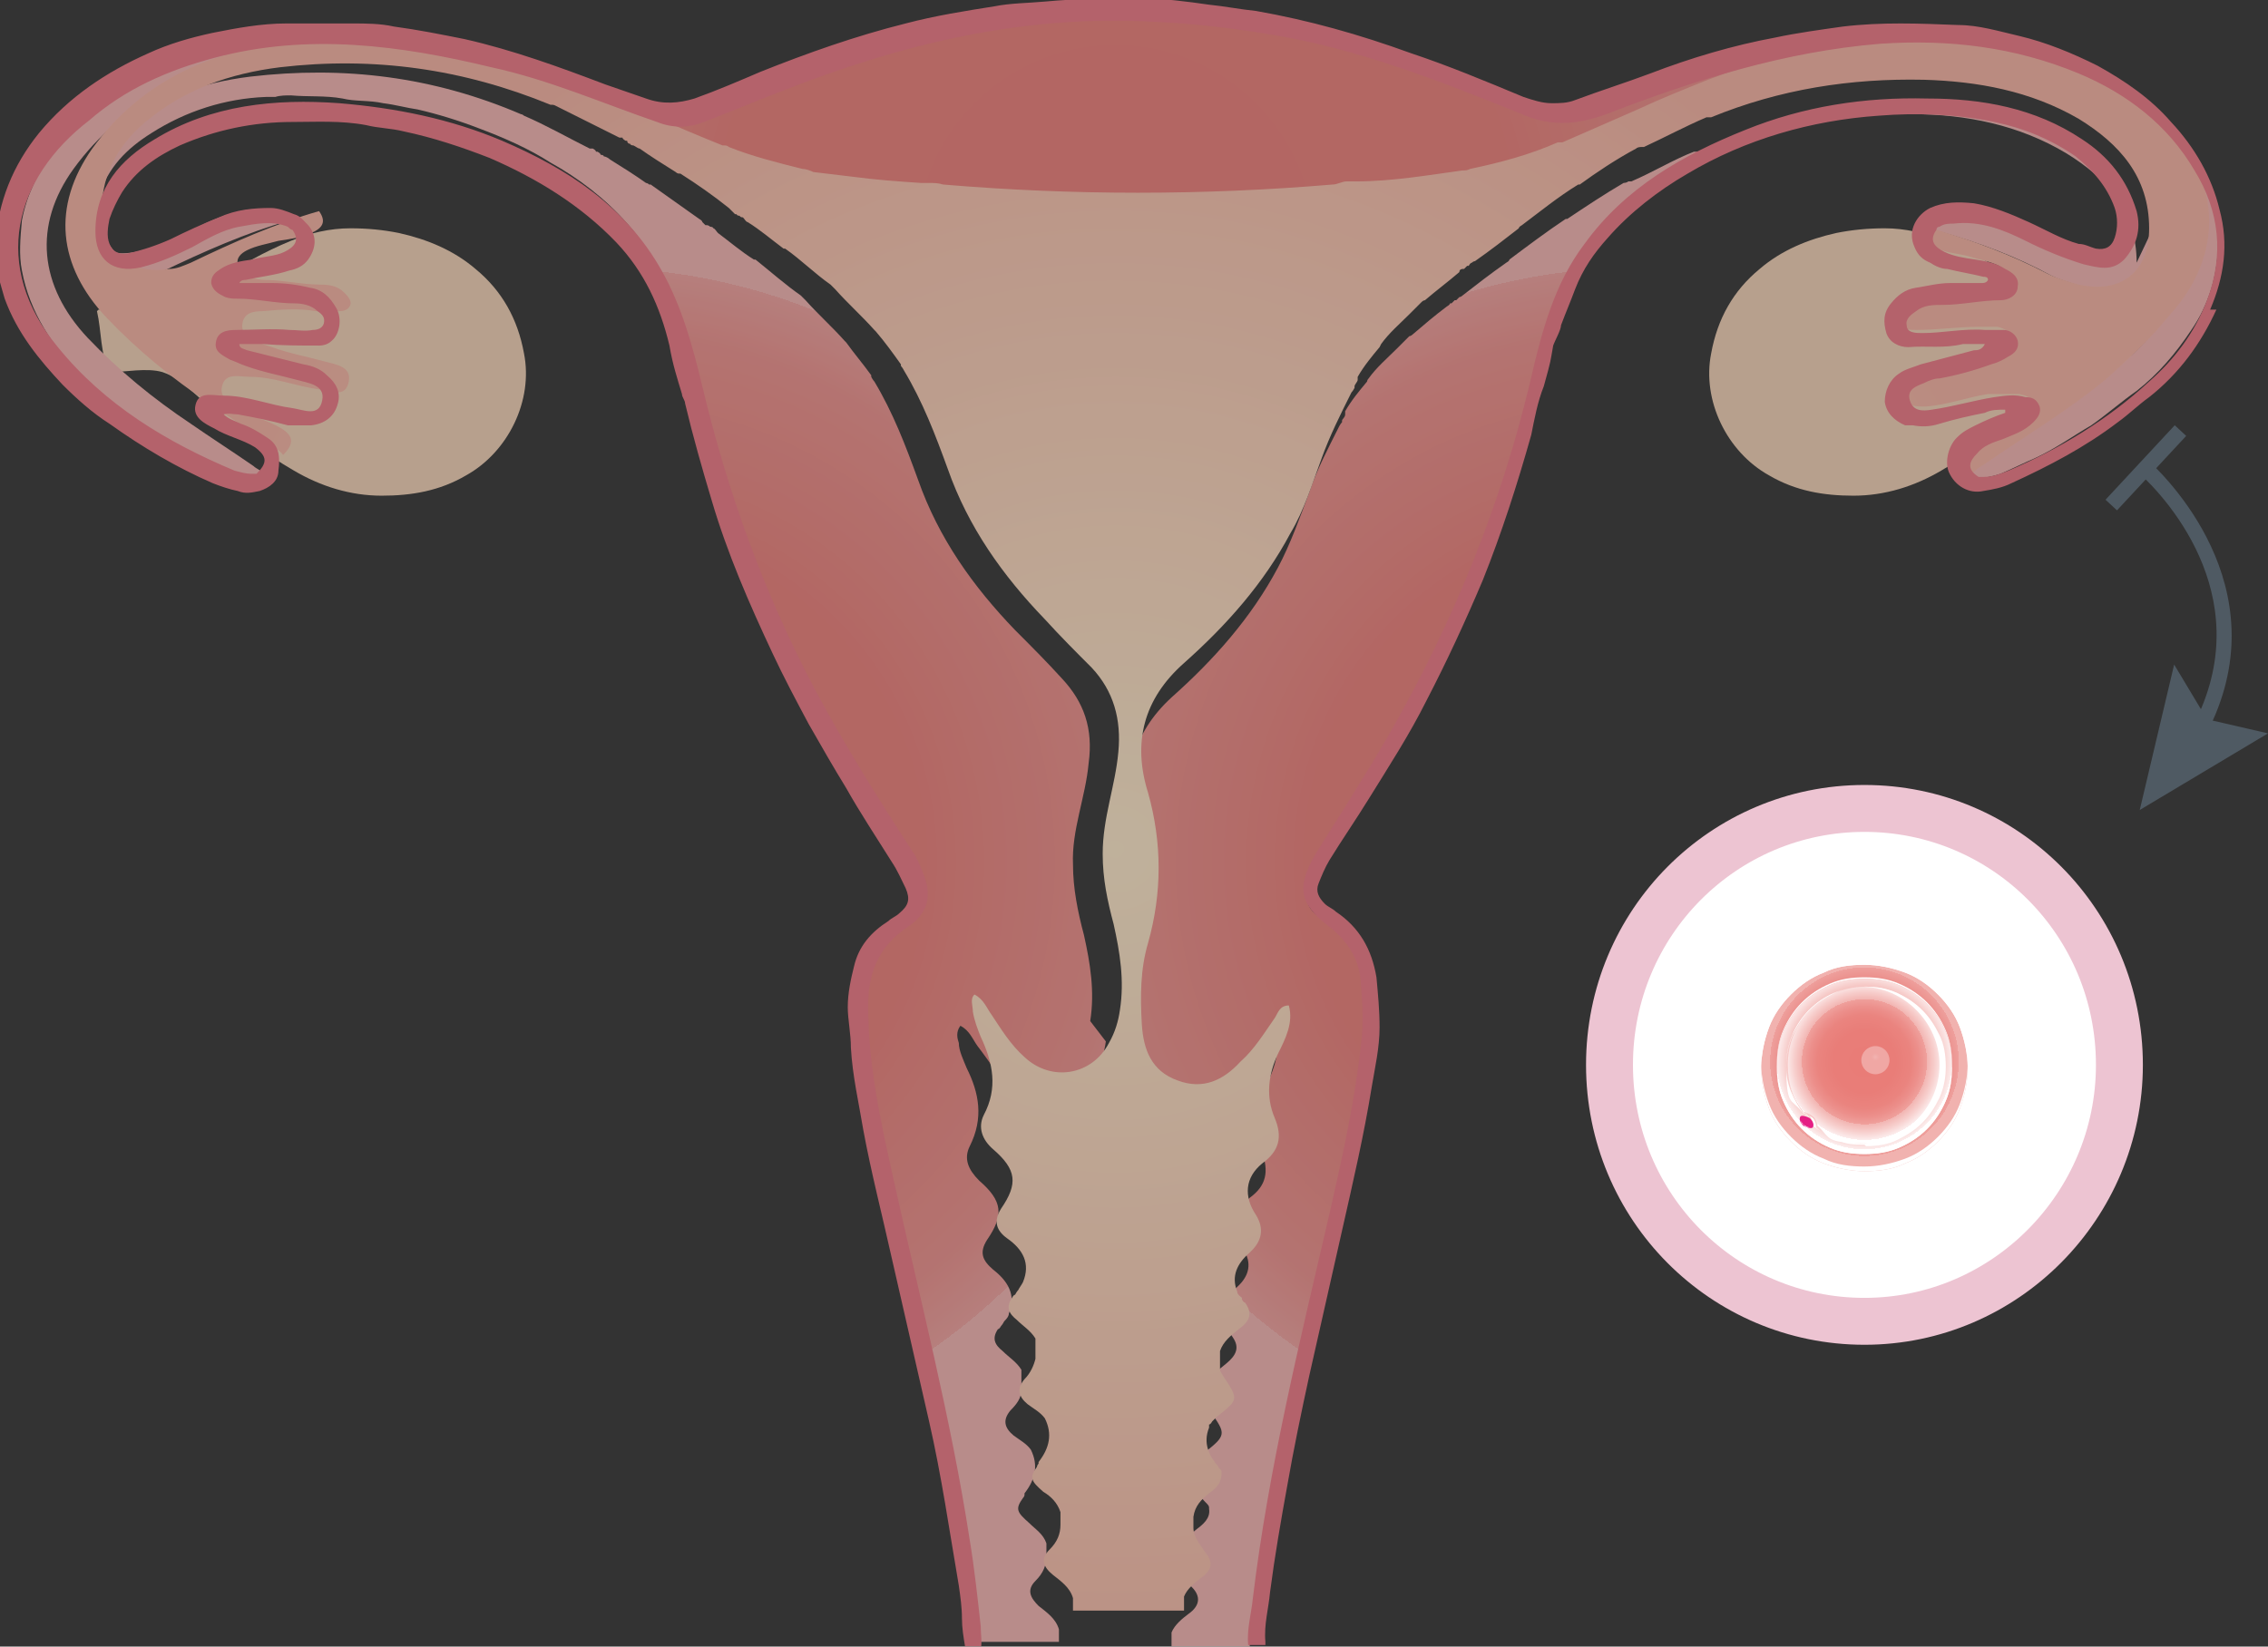
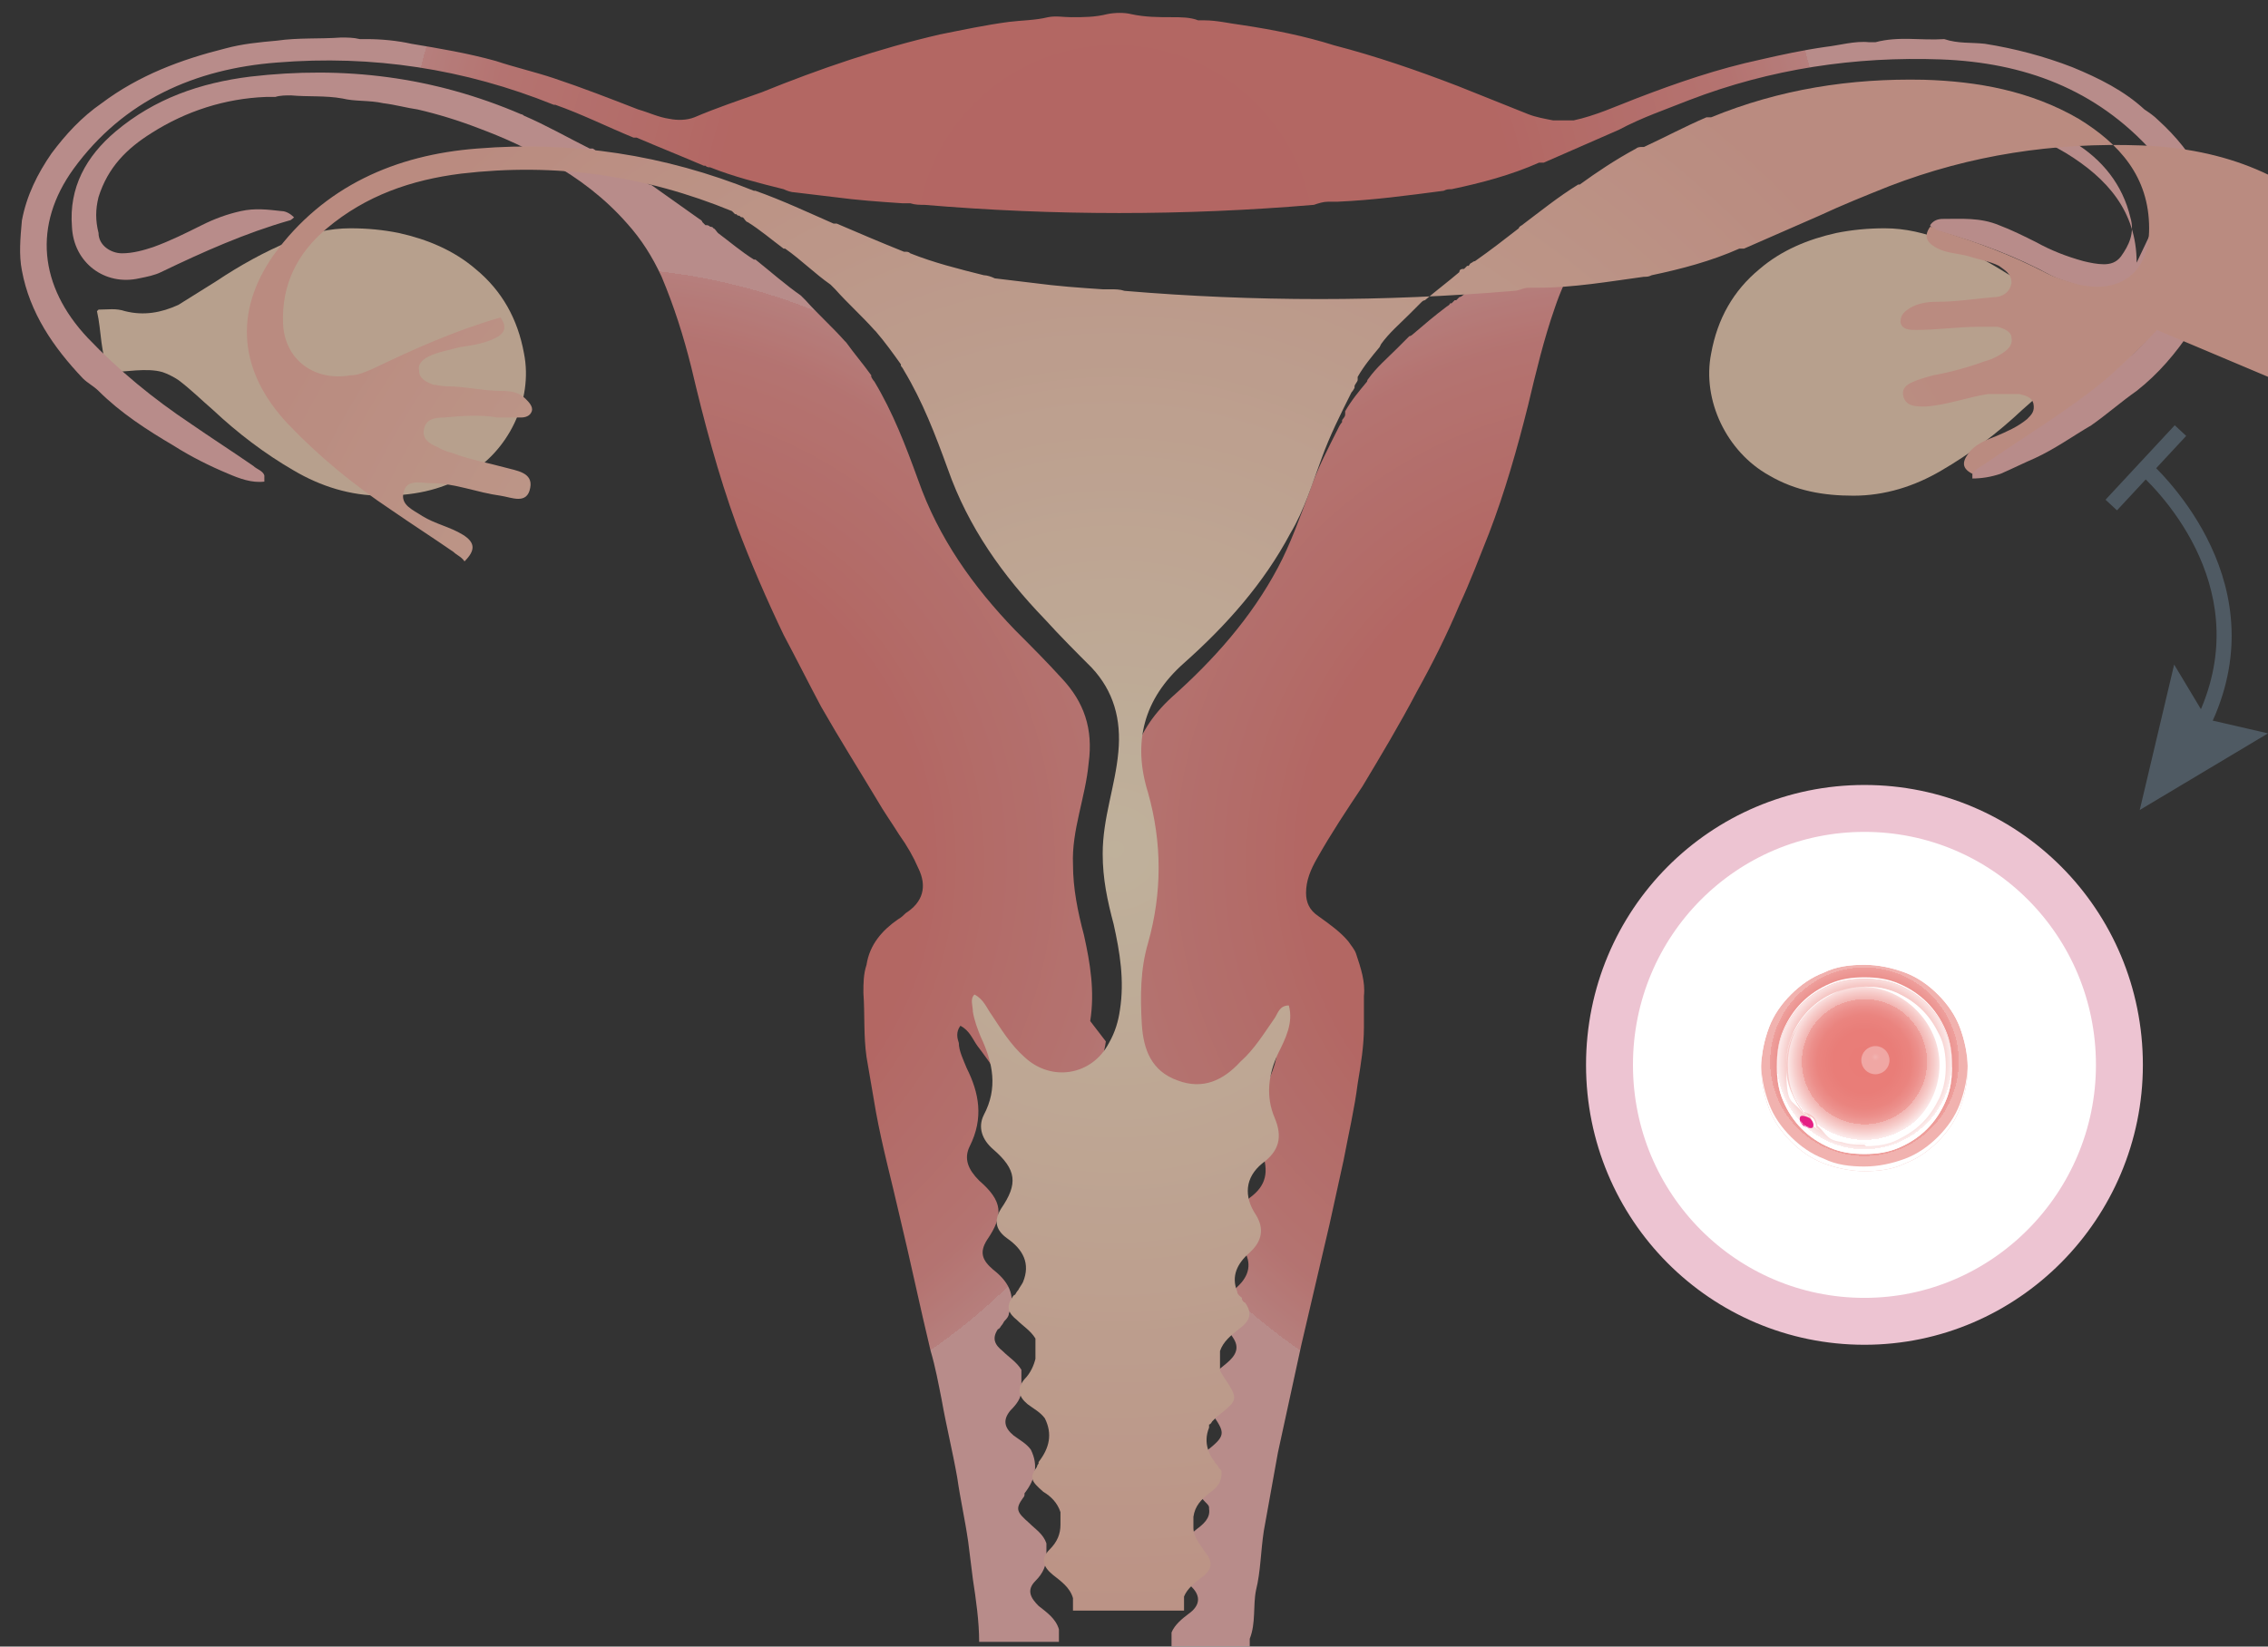
<svg xmlns="http://www.w3.org/2000/svg" xmlns:xlink="http://www.w3.org/1999/xlink" id="Ebene_1" version="1.1" viewBox="0 0 145 105.3">
  <rect x="0" y="0" width="145" height="105.3" fill="#333333" stroke="none" />
  <defs>
    <style>
      .st0 {
        fill: #f0cfb4;
      }

      .st1 {
        fill: #4f5a63;
      }

      .st2 {
        fill: url(#Unbenannter_Verlauf_5);
      }

      .st3 {
        fill: #eb7683;
      }

      .st4 {
        fill: url(#radial-gradient);
      }

      .st5 {
        stroke: #edc4d2;
        stroke-miterlimit: 10;
        stroke-width: 3px;
      }

      .st5, .st6 {
        fill: #fff;
      }

      .st7 {
        fill: url(#Magenta_Radial);
      }

      .st8 {
        opacity: .7;
      }

      .st9 {
        fill: url(#radial-gradient1);
      }

      .st10 {
        fill: url(#radial-gradient6);
      }

      .st11 {
        fill: url(#radial-gradient3);
      }

      .st12 {
        fill: url(#radial-gradient2);
      }

      .st13 {
        fill: url(#radial-gradient5);
      }

      .st14 {
        fill: url(#radial-gradient4);
      }
    </style>
    <radialGradient id="radial-gradient" cx="104.7" cy="54.2" fx="104.7" fy="54.2" r="42.2" gradientTransform="translate(0 .9)" gradientUnits="userSpaceOnUse">
      <stop offset="0" stop-color="#e97c77" />
      <stop offset=".5" stop-color="#e97d78" />
      <stop offset=".6" stop-color="#ea847f" />
      <stop offset=".8" stop-color="#eb8f8b" />
      <stop offset=".9" stop-color="#ee9f9c" />
      <stop offset=".9" stop-color="#f1b2af" />
    </radialGradient>
    <radialGradient id="radial-gradient1" cx="37.9" cy="54.2" fx="37.9" fy="54.2" r="42.2" xlink:href="#radial-gradient" />
    <radialGradient id="radial-gradient2" cx="71.3" cy="14.7" fx="71.3" fy="14.7" r="50.9" xlink:href="#radial-gradient" />
    <radialGradient id="Unbenannter_Verlauf_5" data-name="Unbenannter Verlauf 5" cx="71.3" cy="53.4" fx="71.3" fy="53.4" r="60.4" gradientTransform="translate(0 .9)" gradientUnits="userSpaceOnUse">
      <stop offset="0" stop-color="#fbe7c8" />
      <stop offset="1" stop-color="#f4b1a1" />
    </radialGradient>
    <radialGradient id="radial-gradient3" cx="119.2" cy="67" fx="119.2" fy="67" r="6.7" xlink:href="#radial-gradient" />
    <radialGradient id="radial-gradient4" cx="119.2" cy="67" fx="119.2" fy="67" r="5.6" gradientTransform="translate(0 .9)" gradientUnits="userSpaceOnUse">
      <stop offset="0" stop-color="#e97c77" />
      <stop offset=".4" stop-color="#e97d78" />
      <stop offset=".6" stop-color="#ea847f" />
      <stop offset=".7" stop-color="#ec8f8b" />
      <stop offset=".8" stop-color="#efa09c" />
      <stop offset=".8" stop-color="#f2b5b2" />
      <stop offset=".9" stop-color="#f7cfcd" />
      <stop offset="1" stop-color="#fceded" />
      <stop offset="1" stop-color="#fff" />
    </radialGradient>
    <radialGradient id="radial-gradient5" cx="119.2" cy="67" fx="119.2" fy="67" r="5" xlink:href="#radial-gradient4" />
    <radialGradient id="radial-gradient6" cx="119.9" cy="66.7" fx="119.9" fy="66.7" r=".9" gradientTransform="translate(0 .9)" gradientUnits="userSpaceOnUse">
      <stop offset="0" stop-color="#f4bbb9" />
      <stop offset="0" stop-color="#f2b3b1" />
      <stop offset=".2" stop-color="#f0aaa7" />
      <stop offset=".3" stop-color="#f0a7a4" />
      <stop offset="1" stop-color="#f0a7a4" />
    </radialGradient>
    <radialGradient id="Magenta_Radial" data-name="Magenta Radial" cx="-1677.1" cy="2583.3" fx="-1677.1" fy="2583.3" r=".8" gradientTransform="translate(2335.9 -86.4) rotate(41.7) scale(.9 .6) skewX(.2)" gradientUnits="userSpaceOnUse">
      <stop offset="0" stop-color="#fff" />
      <stop offset="0" stop-color="#fad9ea" />
      <stop offset=".2" stop-color="#f4a8cf" />
      <stop offset=".3" stop-color="#f07eb8" />
      <stop offset=".5" stop-color="#ec5ba5" />
      <stop offset=".6" stop-color="#e84196" />
      <stop offset=".7" stop-color="#e62e8c" />
      <stop offset=".9" stop-color="#e52286" />
      <stop offset="1" stop-color="#e51f84" />
    </radialGradient>
  </defs>
  <g>
    <g class="st8">
      <path class="st0" d="M136.7,19.9c-.3,1.3-.2,2.7-.8,3.9-1,0-2.4-.3-3.4,0-.3.1-.7.3-1,.5-.8.6-1.5,1.3-2.2,1.9-1.6,1.5-3.3,2.8-5.2,3.9-1.7,1-3.6,1.6-5.6,1.6-1.9,0-3.7-.3-5.4-1.3-2.7-1.5-4.3-4.8-3.7-7.8.4-2.2,1.4-4,3.1-5.4,1.4-1.2,3.1-1.9,4.9-2.3,1-.2,2-.3,3.1-.3,1.3,0,2.6.3,3.8.8,1.7.7,3.3,1.6,4.8,2.6.8.5,1.6,1,2.4,1.5,1.1.5,2.2.7,3.4.4.6-.2,1.1-.1,1.7-.1Z" />
      <path class="st0" d="M6.2,19.9c.3,1.3.2,2.7.8,3.9,1,0,2.4-.3,3.4,0,.3.1.7.3,1,.5.8.6,1.5,1.3,2.2,1.9,1.6,1.5,3.3,2.8,5.2,3.9,1.7,1,3.6,1.6,5.6,1.6,1.9,0,3.7-.3,5.4-1.3,2.7-1.5,4.3-4.8,3.7-7.8-.4-2.2-1.4-4-3.1-5.4-1.4-1.2-3.1-1.9-4.9-2.3-1-.2-2-.3-3.1-.3-1.3,0-2.6.3-3.8.8-1.7.7-3.3,1.6-4.8,2.6-.8.5-1.6,1-2.4,1.5-1.1.5-2.2.7-3.4.4-.6-.2-1.1-.1-1.7-.1Z" />
      <path class="st4" d="M137.6,14.7c0,2.8-1.8,4.2-4.5,3.6-.7-.2-1.4-.4-2-.7-2.2-1.2-4.6-2.1-7.1-2.8-.1,0-.3,0-.4-.2,0,0-.2-.1-.2-.2.2-.3.5-.4.8-.4,1.2,0,2.4-.1,3.6.4.8.3,1.6.7,2.4,1.1.9.5,1.9.9,3,1.2.4.1.9.2,1.3.2.4,0,.8-.1,1.1-.5.5-.7.9-1.5.6-2.5-.5-2.1-1.8-3.7-3.6-4.8-1.7-1.1-3.6-1.6-5.5-2-.8-.2-1.5,0-2.3-.2-.9-.2-1.8-.2-2.7-.2-.3,0-.7,0-1,.1-.2,0-.5.1-.8,0-1.5,0-2.9.3-4.3.6-1.9.3-3.8,1-5.6,1.7-2.1.9-4,2-5.8,3.4-.6.5-1.2,1.1-1.8,1.6-1.6,1.6-2.7,3.5-3.4,5.6-.7,2-1.2,4.1-1.7,6.2-.7,2.8-1.5,5.6-2.5,8.2-.6,1.5-1.2,3.1-1.9,4.6-.8,1.9-1.7,3.7-2.7,5.5-1.1,2.1-2.3,4.1-3.5,6.1-1,1.5-2,3-2.9,4.6-.4.7-.7,1.4-.7,2.2,0,.6.2,1.1.8,1.5.7.5,1.4,1,1.9,1.6.2.3.4.5.5.8.3.9.6,1.8.5,2.7,0,.7,0,1.3,0,2,0,1.2-.2,2.4-.4,3.6-.2,1.6-.6,3.3-.9,4.9-.3,1.4-.6,2.7-.9,4.1-.6,2.6-1.2,5.1-1.8,7.7-.5,2.3-1,4.6-1.5,6.9-.3,1.7-.6,3.3-.9,5-.2,1.3-.2,2.6-.5,3.8-.2,1,0,2.1-.4,3.1,0,.2,0,.3,0,.5h-5c0-.2,0-.5,0-.7,0,0,0-.1,0-.2,0,0,0,0,0,0,.2-.5.7-.9,1.1-1.2.7-.5.8-1.1.2-1.7-.4-.4-.7-.9-.7-1.5h0c0-.2,0-.3,0-.5,0,0,0-.2,0-.2.1-.6.5-1.1,1-1.5.4-.3.9-.7.8-1.3,0,0,0,0,0,0,0,0,0,0,0-.1,0,0,0,0,0,0,0-.1-.1-.2-.2-.3-.7-.7-1-1.5-.6-2.5,0,0,0-.1,0-.2,0,0,0,0,0,0,0,0,0,0,0,0,0,0,.1-.2.2-.2,0,0,0,0,.1-.1,0,0,.1-.2.2-.2,1.4-1.1,1.4-1.2.4-2.6,0-.1-.2-.2-.2-.4,0,0,0,0,0-.1,0,0,0,0,0,0,0,0,0-.2,0-.2,0-.3,0-.6,0-.9,0,0,0,0,0,0h0s0,0,0,0h0s0,0,0-.1c.2-.6.7-1,1.2-1.4.6-.5.9-1,.4-1.7,0,0,0,0,0,0,0,0,0,0,0,0,0,0,0,0,0,0,0,0-.1-.2-.2-.2,0,0,0,0,0-.1-.1-.1-.2-.3-.3-.4-.5-1.1,0-1.8.8-2.5q1.2-1.1.4-2.4c-.8-1.2-.7-2.4.4-3.3,1.1-.8,1.2-1.7.8-2.9-.6-1.4-.4-2.7.2-4.1.4-1,.9-1.9.7-3.1-.5,0-.7.5-.9.8-.7,1-1.3,1.9-2.2,2.8-1.1,1.1-2.4,1.8-4,1.2-1.6-.6-2.2-2.1-2.3-3.6-.1-1.7-.2-3.5.4-5.2,1-3.2,1-6.3,0-9.6-.9-3.2-.2-6,2.3-8.3,2.7-2.4,5.1-5.1,6.8-8.3.8-1.5,1.4-3.2,2-4.8.5-1.5,1.2-2.8,1.9-4.2,0,0,.1-.2.2-.3,0,0,0,0,0-.1,0-.1.2-.2.2-.4,0,0,0-.1,0-.2,0,0,0,0,0,0,0,0,0,0,0,0,.4-.7.9-1.3,1.4-1.9h0c0,0,0-.1.1-.2.5-.7,1.2-1.3,1.8-1.9,0,0,.1-.1.2-.2,0,0,0,0,0,0,0,0,.1-.1.2-.2,0,0,0,0,0,0,0,0,.1-.1.2-.2,0,0,0,0,0,0,0,0,.1-.1.2-.2h0s0,0,0,0c0,0,.1,0,.2-.1.7-.6,1.4-1.2,2.2-1.8,0,0,.2-.1.2-.2,0,0,0,0,.1,0,0,0,.1-.1.2-.2,0,0,0,0,.1,0,0,0,.1-.1.2-.2,0,0,0,0,0,0,0,0,0,0,0,0,0,0,.1,0,.2-.1.9-.7,1.8-1.4,2.8-2.1,0,0,.2-.1.2-.2,0,0,0,0,0,0,0,0,0,0,0,0,0,0,0,0,0,0,1.2-.9,2.4-1.8,3.6-2.6,0,0,0,0,0,0,0,0,0,0,.1,0,1.2-.8,2.4-1.6,3.6-2.3,0,0,.2,0,.3-.1,0,0,0,0,0,0,0,0,0,0,0,0,0,0,.1,0,.2,0,1.4-.6,2.7-1.4,4-1.9,0,0,.1,0,.2,0,0,0,0,0,.1,0,4.4-1.7,8.9-2.5,13.6-2.4,3.5,0,6.9.7,9.9,2.5,2.6,1.6,4.5,3.7,4.5,7Z" />
      <path class="st9" d="M70.7,66.6c-.1.7-.3,1.4-.7,2.1-1.1,2.1-3.7,2.5-5.4.9-.8-.8-1.4-1.8-2.1-2.7-.3-.4-.5-1-1.1-1.3-.3.4-.2.8-.1,1.1,0,.5.3,1.1.5,1.6.8,1.6,1.1,3.2.2,5-.4.8-.1,1.5.6,2.2,1.5,1.3,1.6,2.2.5,3.8-.5.8-.3,1.3.4,1.9.9.7,1.5,1.6,1,2.8,0,.2-.2.4-.3.5,0,0-.1.2-.2.3,0,0-.1.2-.2.2,0,0,0,0,0,0,0,0,0,0,0,0-.4.6-.2,1,.3,1.4.4.4.9.7,1.2,1.2,0,0,0,0,0,0,0,0,0,.1,0,.2,0,0,0,0,0,0,0,0,0,0,0,0,0,.4,0,.8,0,1.1,0,.5-.3.9-.7,1.3-.5.6-.4,1.1.2,1.6.4.3.8.5,1.1.9,0,0,0,0,0,0,0,0,0,0,0,0,.5,1,.3,1.9-.4,2.8,0,0,0,0,0,.1,0,0,0,.1-.1.2-.5.7-.4.9.4,1.6.4.4.9.7,1.1,1.3,0,0,0,.2,0,.2,0,.2,0,.4,0,.6h0c0,.6-.2,1.1-.7,1.6-.6.6-.3,1.1.2,1.6.5.4,1.1.8,1.3,1.5,0,0,0,0,0,0,0,0,0,.1,0,.2,0,.2,0,.4,0,.6h-5.1c0-1.3-.2-2.7-.4-4-.1-.8-.2-1.6-.3-2.4-.2-1.4-.5-2.7-.7-4.1-.3-1.7-.7-3.3-1-5-.2-1-.4-2.1-.7-3.1-.7-2.9-1.3-5.8-2-8.7-.5-2.2-1.1-4.4-1.5-6.6-.2-1.2-.4-2.3-.6-3.5-.2-1.4-.1-2.7-.2-4.1,0-.6,0-1.2.2-1.8.2-1.3,1-2.2,2-2.9.2-.1.4-.3.5-.4,1.1-.7,1.4-1.7.8-2.9-.3-.7-.7-1.4-1.2-2.1-.5-.8-1-1.5-1.4-2.2-1.2-2-2.4-3.9-3.6-6-.8-1.5-1.6-3.1-2.4-4.6-1.1-2.3-2.1-4.6-3-7-1.2-3.3-2.1-6.7-2.9-10.1-.5-2-1.1-3.9-1.9-5.8-.6-1.3-1.3-2.4-2.2-3.4-1.4-1.6-3.1-2.9-4.9-3.9-1.4-.9-3-1.6-4.6-2.2-1.3-.5-2.6-.9-3.9-1.2-.7-.1-1.4-.3-2.2-.4-.9-.2-1.8-.1-2.6-.3-1.1-.2-2.2-.1-3.3-.2-.3,0-.7,0-1,.1-.2,0-.4,0-.6,0-2.6.1-5.1.9-7.3,2.3-1.6,1-2.8,2.2-3.4,4.1-.2.8-.2,1.5,0,2.3,0,.8.8,1.3,1.5,1.3.7,0,1.4-.2,2-.4,1.1-.4,2.1-.9,3.1-1.4.8-.4,1.6-.7,2.5-.9.9-.2,1.7-.1,2.6,0,.3,0,.6.2.8.4,0,0-.2.2-.3.2,0,0,0,0,0,0-2.8.8-5.5,2-8.2,3.3-.4.2-.9.3-1.4.4-2.2.5-4.2-1-4.3-3.3-.2-2.5.9-4.5,2.8-6.1,2.5-2.1,5.4-3.1,8.6-3.5,6-.7,11.7,0,17.3,2.4h0c0,0,.1,0,.2.1,1.4.6,2.8,1.4,4.2,2.1,0,0,0,0,0,0,0,0,0,0,.1,0,0,0,0,0,.1,0,0,0,.2.1.2.2,0,0,0,0,.1,0,0,0,.2.1.2.2,0,0,.2,0,.2.1.1,0,.3.1.4.2.8.5,1.6,1,2.3,1.5,0,0,.1,0,.2.1,0,0,0,0,.1,0,1,.7,2.1,1.5,3.1,2.2,0,0,.2.1.2.2,0,0,0,0,0,0h0c0,0,.1.1.2.2,0,0,0,0,.1,0,0,0,.1,0,.2.1,0,0,.2,0,.2.1.1,0,.2.2.3.3.8.6,1.5,1.2,2.3,1.7,0,0,0,0,.1,0,0,0,0,0,0,0,1,.8,1.9,1.6,2.9,2.3,0,0,0,0,0,0,0,0,0,0,.1.1,0,0,0,0,0,0,0,0,.1.1.2.2.8.9,1.7,1.7,2.5,2.6,0,0,0,0,.1.1h0c.5.7,1.1,1.4,1.6,2.1,0,0,0,0,0,.1,0,0,.1.2.2.3,1.2,2,2,4.1,2.8,6.3,1.3,3.7,3.5,6.8,6.2,9.6,1,1,2,2,3,3.1,1.4,1.5,2,3.2,1.7,5.4-.2,2.2-1.1,4.3-1,6.5,0,1.5.3,3,.7,4.5.4,1.8.7,3.6.4,5.5Z" />
      <path class="st12" d="M141.8,15.5c0,2.1-.6,4-1.7,5.6-1,1.5-2.1,2.8-3.5,3.9-1,.7-1.9,1.5-2.9,2.2-1.2.7-2.3,1.5-3.6,2.1-.7.3-1.5.7-2.2,1-.6.2-1.2.3-1.8.3,0-.1,0-.3,0-.4.2-.3.6-.5.9-.7,2.6-1.8,5.3-3.4,7.7-5.4,1.1-.9,2.2-1.9,3.2-3.1,3-3.6,2.9-7.9-.3-11.3-3.6-4-8.2-5.7-13.5-5.9-5.5-.2-10.9.6-16.1,2.6,0,0,0,0,0,0,0,0,0,0,0,0-1.5.6-3,1.1-4.5,1.9,0,0,0,0,0,0,0,0,0,0,0,0-1.6.7-3.2,1.4-4.8,2.1,0,0,0,0-.1,0,0,0-.2,0-.2,0-1.8.8-3.7,1.3-5.6,1.7h0c-.2,0-.3,0-.5.1-2.3.3-4.5.6-6.8.7-.2,0-.4,0-.6,0h0c-.3,0-.6.1-.9.2-8.3.7-16.6.7-24.9,0-.3,0-.6,0-.9-.1-.2,0-.3,0-.5,0-1.5-.1-2.9-.2-4.4-.4-.8-.1-1.7-.2-2.5-.3-.2,0-.5-.1-.7-.2,0,0,0,0,0,0-1.6-.4-3.2-.8-4.7-1.4-.1,0-.2,0-.3-.1,0,0,0,0-.1,0-1.4-.6-2.9-1.2-4.3-1.8,0,0-.1,0-.2,0,0,0,0,0,0,0-1.7-.7-3.3-1.5-5-2.1,0,0,0,0,0,0,0,0,0,0-.1,0-5.7-2.3-11.6-3.2-17.7-2.7-5.2.4-9.8,2.4-13,6.8-2.6,3.6-2.2,7.5.9,10.8,2,2.1,4.2,3.9,6.6,5.5,1.3.9,2.7,1.8,4,2.7.2.2.6.3.7.6,0,0,0,.2,0,.4-.8.1-1.6-.2-2.3-.5-1.2-.5-2.4-1.1-3.5-1.8-1.7-1-3.4-2.1-4.8-3.5-.3-.3-.7-.5-1-.8-1.9-2-3.4-4.2-3.9-6.9-.2-1-.1-2.1,0-3.2.3-1.6,1-3,1.9-4.3.9-1.2,1.9-2.3,3.2-3.2,2.4-1.8,5.1-2.8,7.9-3.5,1.1-.3,2.2-.4,3.3-.5,1.4-.2,2.7-.1,4.1-.2.4,0,.8,0,1.2.1.1,0,.3,0,.4,0,1,0,2,.1,2.9.3,1.8.3,3.6.6,5.4,1.1,1.2.4,2.5.7,3.7,1.1,1.8.6,3.6,1.3,5.4,2,.7.2,1.3.5,2,.6.5.1,1.1.1,1.6-.1,1.4-.6,2.9-1.1,4.3-1.6,3.7-1.5,7.5-2.8,11.4-3.7,1.5-.3,2.9-.6,4.4-.8.8-.1,1.7-.1,2.5-.3.5-.1,1,0,1.5,0,.8,0,1.5,0,2.3-.2.5-.1,1.1-.1,1.5,0,.9.2,1.8.2,2.6.2.6,0,1.2,0,1.7.2.1,0,.3,0,.4,0,.8,0,1.6.2,2.4.3,2,.3,4,.7,5.9,1.3,2.7.7,5.3,1.6,7.9,2.6,1.5.6,3,1.2,4.5,1.8.5.2,1.1.3,1.6.4.4,0,.9,0,1.3,0,1.4-.3,2.7-.9,4-1.4,2.6-1,5.2-1.9,8-2.5,1.3-.3,2.7-.6,4.1-.8.9-.1,1.9-.4,2.8-.3.1,0,.3,0,.4,0,1.5-.4,2.9-.1,4.4-.2.9.3,1.7.2,2.6.3,1.9.3,3.8.8,5.6,1.5,1.7.7,3.3,1.5,4.6,2.7.3.2.6.4.9.7,1.1,1,2.1,2.2,2.8,3.6.7,1.4,1.1,2.8,1.2,4.4Z" />
-       <path class="st2" d="M137.9,21.1c-1,1.1-2.1,2.1-3.2,3.1-2.4,2-5.1,3.6-7.7,5.4-.3.2-.7.4-.9.7-.8-.4-.6-.9-.1-1.5.5-.5,1.1-.7,1.6-.9.7-.3,1.4-.6,2-1.1.3-.3.5-.5.4-1-.1-.4-.5-.5-.9-.6-.7,0-1.3,0-2,0-1.3.2-2.6.7-4,.8-.6,0-1.2,0-1.4-.6-.2-.7.4-.9.9-1.1.3-.1.6-.2,1-.3,1.1-.2,2.2-.5,3.3-.9.4-.1.8-.3,1.1-.5.3-.2.7-.5.6-1,0-.4-.5-.6-.9-.7-.4,0-.8,0-1.2,0-1.3,0-2.6.2-4,.2-.4,0-.9,0-1-.5,0-.5.3-.7.6-.9.5-.3,1.1-.4,1.7-.4,1.3,0,2.5-.2,3.7-.3.5,0,1-.3,1.1-.9,0-.6-.4-.8-.8-1.1-.6-.3-1.3-.4-1.9-.6-.7-.2-1.4-.2-2-.5-.6-.3-1-.7-.5-1.4,0,0,0,0,0,0,.1,0,.3.1.4.2,2.4.7,4.8,1.6,7.1,2.8.6.3,1.3.5,2,.7,2.7.6,4.5-.8,4.5-3.6,0-3.3-1.9-5.4-4.5-7-3.1-1.8-6.5-2.4-9.9-2.5-4.7-.1-9.2.6-13.6,2.4,0,0,0,0-.1,0,0,0-.1,0-.2,0-1.4.6-2.7,1.3-4,1.9,0,0-.1,0-.2,0,0,0,0,0,0,0,0,0,0,0,0,0,0,0-.2,0-.3.1-1.3.7-2.5,1.5-3.6,2.3,0,0,0,0-.1,0,0,0,0,0,0,0-1.3.8-2.4,1.7-3.6,2.6,0,0,0,0,0,0,0,0,0,0,0,0,0,0,0,0,0,0,0,0-.2.1-.2.2-.9.7-1.8,1.4-2.8,2.1,0,0-.1,0-.2.1,0,0,0,0,0,0,0,0,0,0,0,0,0,0-.1,0-.2.2,0,0,0,0-.1,0,0,0-.1.1-.2.2,0,0,0,0-.1,0,0,0-.2,0-.2.2-.7.6-1.5,1.2-2.2,1.8,0,0-.1,0-.2.1,0,0,0,0,0,0h0c0,0-.1.1-.2.2,0,0,0,0,0,0,0,0-.1.1-.2.2,0,0,0,0,0,0,0,0-.1.1-.2.2,0,0,0,0,0,0,0,0-.1.1-.2.2-.6.6-1.3,1.2-1.8,1.9,0,0,0,0-.1.2h0c-.5.6-1,1.2-1.4,1.9,0,0,0,0,0,0,0,0,0,0,0,0,0,0,0,.1,0,.2,0,.1-.2.3-.2.4,0,0,0,0,0,.1,0,0-.1.2-.2.3-.7,1.4-1.4,2.8-1.9,4.2-.6,1.6-1.1,3.3-2,4.8-1.7,3.2-4.1,5.9-6.8,8.3-2.6,2.3-3.3,5.1-2.3,8.3.9,3.2.9,6.4,0,9.6-.5,1.7-.5,3.4-.4,5.2.1,1.6.6,3,2.3,3.6,1.6.6,2.9,0,4-1.2.9-.8,1.5-1.8,2.2-2.8.2-.3.3-.8.9-.8.3,1.1-.2,2.1-.7,3.1-.6,1.3-.8,2.7-.2,4.1.5,1.2.3,2.1-.8,2.9-1.1.9-1.2,2.1-.4,3.3q.8,1.3-.4,2.4c-.8.7-1.2,1.5-.8,2.5,0,.2.2.3.3.4,0,0,0,0,0,.1,0,0,.1.2.2.2,0,0,0,0,0,0,0,0,0,0,0,0,0,0,0,0,0,0,.5.7.3,1.2-.4,1.7-.5.4-1,.8-1.2,1.4,0,0,0,0,0,0h0s0,0,0,0h0s0,0,0,0c0,.3,0,.6,0,.9,0,0,0,.2,0,.2,0,0,0,0,0,0,0,0,0,0,0,.1,0,.1.1.2.2.4,1,1.5,1,1.5-.4,2.6,0,0-.1.1-.2.2,0,0,0,0-.1.1,0,0-.1.2-.2.2,0,0,0,0,0,0,0,0,0,0,0,0,0,0,0,.1,0,.2-.4,1,0,1.8.6,2.5,0,.1.2.2.2.3,0,0,0,0,0,0,0,0,0,0,0,.1,0,0,0,0,0,0,0,.7-.4,1-.8,1.3-.5.4-.9.8-1,1.5,0,0,0,.2,0,.2,0,.2,0,.3,0,.5h0c0,.6.4,1,.7,1.5.6.7.5,1.2-.2,1.7-.4.3-.9.7-1.1,1.2,0,0,0,0,0,0,0,0,0,.1,0,.2,0,.2,0,.5,0,.7h-7.1c0-.2,0-.4,0-.6,0,0,0-.1,0-.2,0,0,0,0,0,0-.2-.7-.8-1.1-1.3-1.5-.6-.5-.8-1-.2-1.6.5-.5.7-1,.7-1.6h0c0-.2,0-.4,0-.6,0,0,0-.2,0-.2-.2-.6-.6-1-1.1-1.3-.8-.7-.9-.9-.4-1.6,0,0,0-.1.1-.2,0,0,0,0,0-.1.7-.9.9-1.8.4-2.8,0,0,0,0,0,0,0,0,0,0,0,0-.3-.4-.7-.6-1.1-.9-.6-.5-.7-1-.2-1.6.4-.4.6-.9.7-1.3,0-.4,0-.7,0-1.1,0,0,0,0,0,0,0,0,0,0,0,0,0,0,0-.1,0-.2,0,0,0,0,0,0-.3-.5-.8-.8-1.2-1.2-.5-.4-.7-.8-.3-1.4,0,0,0,0,0,0,0,0,0,0,0,0,0,0,.1-.2.2-.2,0,0,.1-.2.2-.3.1-.2.2-.3.3-.5.5-1.2,0-2.1-1-2.8-.7-.5-.9-1.1-.4-1.9,1.1-1.6,1-2.5-.5-3.8-.7-.6-1-1.4-.6-2.2.9-1.7.6-3.3-.2-5-.2-.5-.4-1-.5-1.6,0-.4-.2-.8.1-1.1.6.3.8.9,1.1,1.3.6.9,1.2,1.9,2.1,2.7,1.7,1.6,4.3,1.2,5.4-.9.4-.7.6-1.4.7-2.1.3-1.9,0-3.7-.4-5.5-.4-1.5-.7-2.9-.7-4.5,0-2.3.8-4.3,1-6.5.2-2.1-.3-3.9-1.7-5.4-1-1-2-2-3-3.1-2.7-2.8-4.9-5.9-6.2-9.6-.8-2.2-1.6-4.3-2.8-6.3,0,0-.1-.2-.2-.3,0,0,0,0,0-.1-.5-.7-1-1.4-1.6-2.1h0s0,0-.1-.1c-.8-.9-1.7-1.7-2.5-2.6,0,0-.1-.1-.2-.2,0,0,0,0,0,0,0,0,0,0-.1-.1,0,0,0,0,0,0-1-.7-1.9-1.6-2.9-2.3,0,0,0,0,0,0,0,0,0,0-.1,0-.8-.6-1.5-1.2-2.3-1.7-.1,0-.2-.2-.3-.3,0,0-.2,0-.2-.1,0,0-.2,0-.2-.1,0,0,0,0-.1,0,0,0-.1-.1-.2-.2h0s0,0,0,0c0,0-.1-.1-.2-.2-1-.8-2-1.5-3.1-2.2,0,0,0,0-.1,0,0,0-.1,0-.2-.1-.8-.5-1.6-1-2.3-1.5-.1,0-.2-.1-.4-.2,0,0-.2,0-.2-.1,0,0-.2,0-.2-.2,0,0,0,0-.1,0,0,0-.2-.1-.2-.2,0,0,0,0-.1,0,0,0,0,0-.1,0,0,0,0,0,0,0-1.4-.7-2.8-1.4-4.2-2.1,0,0-.1,0-.2,0h0c-5.6-2.3-11.3-3.1-17.3-2.4-3.2.4-6.1,1.4-8.6,3.5-1.9,1.6-2.9,3.6-2.8,6.1.1,2.3,2,3.7,4.3,3.3.5,0,.9-.2,1.4-.4,2.7-1.3,5.4-2.5,8.2-3.3,0,0,0,0,0,0,0,0,0,0,0,0,.5.7.2,1.1-.5,1.4-.7.3-1.4.4-2.1.5-.7.2-1.4.3-2,.6-.4.2-.7.5-.6.9,0,.5.4.7.9.9.2,0,.5.1.8.1,1.2,0,2.4.3,3.6.3.6,0,1.1.1,1.5.5.2.2.5.5.4.8-.1.3-.4.4-.7.4-.5,0-1,0-1.5,0-1.1-.2-2.3-.1-3.4,0-.6,0-1.2.1-1.3.8-.1.6.4.9.9,1.1.3.2.7.3,1,.4,1.1.4,2.2.6,3.3.9.7.2,1.8.3,1.6,1.3-.2,1.1-1.2.6-1.9.5-1.5-.2-2.9-.8-4.4-.8-.7,0-1.6-.3-1.8.6-.2.8.6,1.1,1.2,1.5.8.5,1.8.7,2.6,1.2.8.5.8,1,.1,1.7-.2-.3-.5-.4-.7-.6-1.3-.9-2.7-1.8-4-2.7-2.4-1.6-4.6-3.4-6.6-5.5-3.1-3.3-3.5-7.1-.9-10.8,3.2-4.4,7.8-6.4,13-6.8,6.1-.5,12,.4,17.7,2.7,0,0,0,0,.1,0,0,0,0,0,0,0,1.7.6,3.4,1.4,5,2.1,0,0,0,0,0,0,0,0,.1,0,.2,0,1.4.6,2.8,1.2,4.3,1.8,0,0,0,0,.1,0,.1,0,.2,0,.3.1,1.5.6,3.1,1,4.7,1.4,0,0-.1,0-.2,0,0,0,.2,0,.2,0,.2,0,.5.1.7.2.8.1,1.7.2,2.5.3,1.5.2,2.9.3,4.4.4.2,0,.3,0,.5,0,.3,0,.6,0,.9.1,8.3.7,16.6.7,24.9,0,.3,0,.6-.2.9-.2h0c.2,0,.4,0,.6,0,2.3,0,4.6-.4,6.8-.7.2,0,.3,0,.5-.1h0c1.9-.4,3.8-.9,5.6-1.7,0,0,.2,0,.2,0,0,0,0,0,.1,0,1.6-.7,3.2-1.4,4.8-2.1,0,0,0,0,0,0,0,0,0,0,0,0,1.5-.7,3-1.3,4.5-1.9,0,0,0,0,0,0,0,0,0,0,0,0,5.2-2,10.5-2.8,16.1-2.6,5.3.2,9.8,1.9,13.5,5.9,3.2,3.4,3.2,7.8.3,11.3Z" />
-       <path class="st3" d="M141.7,19.8c-1,2.2-2.4,4.1-4.3,5.6-.7.5-1.3,1.1-2,1.6-2.1,1.6-4.4,2.8-6.8,3.9-.6.3-1.2.4-1.8.5-.9.2-1.8-.3-2.2-1.2-.3-.7,0-1.8.6-2.3.3-.3.7-.5,1.1-.7.6-.3,1.3-.6,1.9-.8,0,0,0,0,0-.2-.5,0-.9,0-1.3.2-1,.2-1.9.4-2.9.7-.6.2-1.2.2-1.7.1-.2,0-.4,0-.5,0-.7-.3-1.2-.8-1.3-1.5,0-.7.3-1.4.9-1.8.4-.3.9-.4,1.4-.6,1.1-.3,2.3-.6,3.4-.9.2,0,.5,0,.7-.4-.5,0-1,0-1.4,0-1.2.3-2.3.1-3.5.2-.6,0-1.2-.3-1.4-.9-.2-.7-.2-1.3.3-1.9.4-.5.9-.9,1.6-1,.7-.1,1.4-.3,2.2-.3.7,0,1.3,0,2,0,.1,0,.3,0,.4-.2,0-.2-.2-.2-.3-.2-.8-.2-1.5-.3-2.3-.5-.4,0-.8-.2-1.1-.4-.5-.2-.8-.5-1-1-.5-1.1.2-2.1,1-2.5.9-.4,1.8-.4,2.8-.3,1.2.2,2.4.7,3.5,1.2,1.1.5,2.1,1.1,3.2,1.4.4,0,.7.2,1.1.3.6.1,1-.1,1.2-.7.2-.6.2-1.3,0-1.9-.5-1.4-1.4-2.4-2.5-3.3-1.6-1.1-3.3-1.8-5.2-2.2-2.4-.5-4.9-.6-7.4-.4-4.3.3-8.5,1.5-12.2,3.7-1.9,1.1-3.7,2.5-5.1,4.1-.9,1-1.6,2-2.1,3.3-.3.8-.6,1.5-.9,2.3,0,.3-.4,1-.5,1.3-.2,1.1-.1.8-.6,2.6-.4,1-.6,2.1-.8,3.1-.9,3.2-1.9,6.3-3.1,9.3-1.1,2.6-2.3,5.2-3.6,7.7-1.1,2.2-2.4,4.2-3.7,6.3-.8,1.3-1.7,2.6-2.5,3.9-.3.5-.5,1-.7,1.5-.2.5,0,.9.4,1.3.2.2.5.3.7.5,1.5,1,2.3,2.4,2.6,4.2.1,1.1.2,2.1.2,3.2,0,1.3-.3,2.6-.5,3.8-.5,3.1-1.2,6.1-1.9,9.2-.7,3.1-1.4,6.2-2.1,9.3-.5,2.3-1,4.7-1.4,7-.4,2.2-.8,4.5-1.1,6.8-.1,1.1-.4,2.1-.3,3.2,0,0,0,.1,0,.2h-1.1c-.1-1,.2-2,.3-3,1-8.3,3-16.4,4.9-24.6.8-3.5,1.6-7.1,2-10.7.2-1.4.1-2.7,0-4.1-.1-1.5-.9-2.7-2.1-3.6-1.8-1.4-2-2.4-.9-4.4.9-1.5,1.9-3,2.8-4.5,5.1-8.1,8.9-16.8,11.1-26.2.7-3,1.5-6,3.4-8.5,2.6-3.6,6.3-5.7,10.3-7.3,3.7-1.5,7.6-2.1,11.6-2,3.5,0,6.9.6,9.9,2.6,1.7,1.1,2.9,2.6,3.5,4.6.3,1.2,0,2.2-.8,3.1-.8.8-1.7.5-2.6.3-1.3-.4-2.5-.9-3.7-1.5-1.4-.7-2.9-1.3-4.6-1.1-.3,0-.6,0-.9.2,0,0-.2,0-.2.2,0,0,0,0,0,0-.5.7-.1,1.1.5,1.4.6.3,1.3.4,2,.5.6.1,1.3.2,1.9.6.4.2.9.5.8,1.1,0,.6-.6.9-1.1.9-1.2,0-2.5.3-3.7.3-.6,0-1.2,0-1.7.4-.3.2-.7.5-.6.9,0,.5.6.5,1,.5,1.3,0,2.6-.3,4-.2.4,0,.8,0,1.2,0,.4,0,.8.3.9.7.1.5-.2.8-.6,1-.3.2-.7.4-1.1.5-1.1.4-2.2.7-3.3.9-.3,0-.6.1-1,.3-.5.2-1.1.4-.9,1.1.2.7.8.7,1.4.6,1.4-.2,2.7-.6,4-.8.7-.1,1.3-.2,2,0,.4,0,.7.1.9.6.1.4-.1.7-.4,1-.6.6-1.3.8-2,1.1-.6.2-1.2.4-1.6.9-.5.5-.7,1,.1,1.5,0,0,0,0,0,0,0,0,.2,0,.3,0,.6,0,1.1-.2,1.6-.4,3.3-1.4,6.4-3.3,9-5.7,1.6-1.4,2.9-3.1,3.7-5.2,1.1-2.9.8-5.7-.8-8.3-1.7-2.9-4.3-4.9-7.4-6.2-4.1-1.7-8.3-2.2-12.7-1.9-6.1.5-11.8,2.3-17.5,4.5-1.9.7-3.6.8-5.4,0-5.2-2.1-10.5-4.2-16.1-5.1-2.4-.4-4.9-.7-7.3-.8-8.4-.5-16.3,1.4-24.1,4.5-1.6.6-3.2,1.3-4.8,1.9-1,.4-2,.4-3,0-3.5-1.2-6.9-2.7-10.6-3.5-5.8-1.4-11.7-2.2-17.7-.6-3,.8-5.7,2-8,4C.9,11.4-.6,17,3.7,22.2c3,3.7,7,6.1,11.3,7.9.4.1.7.2,1.1.2h0c0,0,.2,0,.3,0,0,0,0,0,0,0,.7-.7.7-1.1-.1-1.7-.8-.5-1.8-.7-2.6-1.2-.6-.3-1.4-.7-1.2-1.5.2-.9,1.1-.6,1.8-.6,1.5,0,2.9.6,4.4.8.7.1,1.7.6,1.9-.5.2-1-.9-1.1-1.6-1.3-1.1-.3-2.2-.5-3.3-.9-.3-.1-.7-.3-1-.4-.5-.3-1-.5-.9-1.1.1-.7.7-.8,1.3-.8,1.1,0,2.3-.1,3.4,0,.5,0,1,.1,1.5,0,.3,0,.6-.1.7-.4.1-.4-.1-.6-.4-.8-.4-.4-1-.5-1.5-.5-1.2,0-2.4-.3-3.6-.3-.3,0-.5,0-.8-.1-.4-.2-.8-.4-.9-.9,0-.5.3-.7.6-.9.6-.4,1.3-.5,2-.6.7-.2,1.5-.2,2.1-.5.6-.3,1-.7.5-1.4,0,0,0,0,0,0-.1,0-.2-.1-.3-.2h0c-1-.4-2-.2-3.1,0-1.1.2-2.1.8-3,1.3-1,.5-2.1,1-3.3,1.3-1.8.4-2.9-.5-2.9-2.3,0-2.8,1.6-4.6,3.8-5.9,3.6-2.2,7.7-2.6,11.8-2.3,3.6.3,7.1,1,10.4,2.4,4.2,1.8,7.9,4.2,10.2,8.3,1.3,2.3,2,4.9,2.6,7.4,1.6,6.7,3.9,13.1,7.1,19.2,1.9,3.6,4.1,7.1,6.3,10.5.3.4.5.9.7,1.4.6,1.4.4,2.6-1,3.5-1.8,1.2-2.5,2.9-2.5,5,0,3.8.8,7.4,1.6,11,1.7,7.7,3.7,15.4,4.9,23.2.3,1.8.5,3.7.7,5.5,0,.5.1,1,0,1.5h-1c0,0,0-.1,0-.2-.1-.6-.2-1.2-.2-1.8,0-.7-.1-1.4-.2-2.1-.6-3.5-1.1-7-1.9-10.5-.8-3.5-1.6-7-2.4-10.5-.6-2.7-1.3-5.4-1.8-8.1-.3-1.8-.7-3.5-.8-5.3,0-.9-.2-1.8-.2-2.6,0-.9.2-1.8.4-2.6.3-1.3,1.1-2.2,2.2-2.9.2-.2.5-.3.7-.5.6-.5.7-.9.4-1.6-.3-.6-.5-1.1-.9-1.7-1-1.6-2-3.1-2.9-4.7-.8-1.3-1.6-2.7-2.4-4.1-.8-1.5-1.6-3-2.3-4.5-1.5-3.2-2.9-6.4-3.9-9.8-.6-2-1.2-4.1-1.7-6.2,0-.2-.2-.4-.2-.6h0c-.3-1-.6-1.9-.8-3.1-.6-2.5-1.6-4.7-3.4-6.6-2.3-2.4-5.1-4.1-8.1-5.4-1.8-.7-3.6-1.3-5.5-1.7-.8-.2-1.6-.2-2.4-.4-1.6-.3-3.2-.2-4.7-.2-2.5,0-4.9.5-7.2,1.5-1.5.7-2.8,1.6-3.7,3-.3.5-.6,1.1-.8,1.7-.1.5-.2,1.1,0,1.6.2.5.6.7,1.2.6.9-.2,1.8-.5,2.7-.9,1-.5,2.1-1,3.1-1.4,1.1-.5,2.2-.6,3.3-.6.5,0,1,.2,1.5.4.4.1.6.4.9.7.6.7.5,1.5,0,2.2-.3.4-.7.6-1.2.7-.9.3-1.9.4-2.8.6-.1,0-.3,0-.4.2,0,0,0,0,0,0s0,0,0,0c.1,0,.2,0,.3,0,.6,0,1.2,0,1.8,0,.8,0,1.6.1,2.4.3.8.1,1.3.6,1.7,1.3.4.7.2,1.7-.3,2.1-.2.2-.5.3-.8.3-1.2,0-2.4,0-3.6-.1-.5,0-1,0-1.5,0,0,.3.3.3.5.4,1.2.3,2.4.6,3.6.9.6.1,1.1.3,1.5.7.6.5.9,1.1.7,1.8-.2.8-.8,1.3-1.7,1.4-.5,0-1,0-1.5,0-1.1-.3-2.1-.5-3.2-.7-.3,0-.6-.1-.9,0,.3.3.7.4,1.1.6.6.2,1.1.5,1.7.9.8.5.8,1.3.7,2.1,0,.7-.6,1.1-1.2,1.3-.5.1-.9.2-1.4,0-.5-.1-1.1-.3-1.6-.5-2.3-1-4.5-2.3-6.6-3.8-1.1-.7-2.1-1.6-3-2.5-1.5-1.6-2.9-3.3-3.7-5.5-.2-.7-.4-1.3-.5-2,0-.3,0-.5-.1-.8,0-.3,0-.5,0-.8.2-2.6,1.1-4.9,2.8-7,1.9-2.3,4.3-3.9,7-5.1,1.3-.6,2.7-1,4.1-1.3,1.5-.3,3.1-.6,4.7-.6,1.4,0,2.8,0,4.2,0,.9,0,1.8,0,2.7.2,1.5.2,3,.5,4.5.8,3.1.7,6.1,1.8,9,2.9.9.3,1.7.6,2.6.9,1.1.4,2.1.3,3.1,0,1.4-.5,2.8-1.1,4.2-1.7,3-1.2,6.1-2.3,9.3-3.1,1.9-.5,3.8-.8,5.7-1.1,1-.2,2.1-.2,3.2-.3,2.1-.2,4.1-.2,6.2-.2,1.4,0,2.9.2,4.3.4,1,.1,2,.3,3,.4,3.4.6,6.6,1.5,9.9,2.7,2.4.8,4.8,1.8,7.2,2.8.6.2,1.2.4,1.8.4.5,0,1,0,1.5-.2,1.6-.6,3.2-1.1,4.8-1.7,2.6-1,5.3-1.8,8-2.3,1.4-.3,2.9-.5,4.3-.7,2.5-.3,4.9-.2,7.4-.1,1.3,0,2.6.4,3.9.7,1.7.4,3.4,1.1,5,1.9,1.8,1,3.4,2.1,4.7,3.6,1.5,1.6,2.6,3.5,3.1,5.6.6,2.2.3,4.3-.6,6.4Z" />
+       <path class="st2" d="M137.9,21.1c-1,1.1-2.1,2.1-3.2,3.1-2.4,2-5.1,3.6-7.7,5.4-.3.2-.7.4-.9.7-.8-.4-.6-.9-.1-1.5.5-.5,1.1-.7,1.6-.9.7-.3,1.4-.6,2-1.1.3-.3.5-.5.4-1-.1-.4-.5-.5-.9-.6-.7,0-1.3,0-2,0-1.3.2-2.6.7-4,.8-.6,0-1.2,0-1.4-.6-.2-.7.4-.9.9-1.1.3-.1.6-.2,1-.3,1.1-.2,2.2-.5,3.3-.9.4-.1.8-.3,1.1-.5.3-.2.7-.5.6-1,0-.4-.5-.6-.9-.7-.4,0-.8,0-1.2,0-1.3,0-2.6.2-4,.2-.4,0-.9,0-1-.5,0-.5.3-.7.6-.9.5-.3,1.1-.4,1.7-.4,1.3,0,2.5-.2,3.7-.3.5,0,1-.3,1.1-.9,0-.6-.4-.8-.8-1.1-.6-.3-1.3-.4-1.9-.6-.7-.2-1.4-.2-2-.5-.6-.3-1-.7-.5-1.4,0,0,0,0,0,0,.1,0,.3.1.4.2,2.4.7,4.8,1.6,7.1,2.8.6.3,1.3.5,2,.7,2.7.6,4.5-.8,4.5-3.6,0-3.3-1.9-5.4-4.5-7-3.1-1.8-6.5-2.4-9.9-2.5-4.7-.1-9.2.6-13.6,2.4,0,0,0,0-.1,0,0,0-.1,0-.2,0-1.4.6-2.7,1.3-4,1.9,0,0-.1,0-.2,0,0,0,0,0,0,0,0,0,0,0,0,0,0,0-.2,0-.3.1-1.3.7-2.5,1.5-3.6,2.3,0,0,0,0-.1,0,0,0,0,0,0,0-1.3.8-2.4,1.7-3.6,2.6,0,0,0,0,0,0,0,0,0,0,0,0,0,0,0,0,0,0,0,0-.2.1-.2.2-.9.7-1.8,1.4-2.8,2.1,0,0-.1,0-.2.1,0,0,0,0,0,0,0,0,0,0,0,0,0,0-.1,0-.2.2,0,0,0,0-.1,0,0,0-.1.1-.2.2,0,0,0,0-.1,0,0,0-.2,0-.2.2-.7.6-1.5,1.2-2.2,1.8,0,0-.1,0-.2.1,0,0,0,0,0,0h0c0,0-.1.1-.2.2,0,0,0,0,0,0,0,0-.1.1-.2.2,0,0,0,0,0,0,0,0-.1.1-.2.2,0,0,0,0,0,0,0,0-.1.1-.2.2-.6.6-1.3,1.2-1.8,1.9,0,0,0,0-.1.2h0c-.5.6-1,1.2-1.4,1.9,0,0,0,0,0,0,0,0,0,0,0,0,0,0,0,.1,0,.2,0,.1-.2.3-.2.4,0,0,0,0,0,.1,0,0-.1.2-.2.3-.7,1.4-1.4,2.8-1.9,4.2-.6,1.6-1.1,3.3-2,4.8-1.7,3.2-4.1,5.9-6.8,8.3-2.6,2.3-3.3,5.1-2.3,8.3.9,3.2.9,6.4,0,9.6-.5,1.7-.5,3.4-.4,5.2.1,1.6.6,3,2.3,3.6,1.6.6,2.9,0,4-1.2.9-.8,1.5-1.8,2.2-2.8.2-.3.3-.8.9-.8.3,1.1-.2,2.1-.7,3.1-.6,1.3-.8,2.7-.2,4.1.5,1.2.3,2.1-.8,2.9-1.1.9-1.2,2.1-.4,3.3q.8,1.3-.4,2.4c-.8.7-1.2,1.5-.8,2.5,0,.2.2.3.3.4,0,0,0,0,0,.1,0,0,.1.2.2.2,0,0,0,0,0,0,0,0,0,0,0,0,0,0,0,0,0,0,.5.7.3,1.2-.4,1.7-.5.4-1,.8-1.2,1.4,0,0,0,0,0,0h0s0,0,0,0h0s0,0,0,0c0,.3,0,.6,0,.9,0,0,0,.2,0,.2,0,0,0,0,0,0,0,0,0,0,0,.1,0,.1.1.2.2.4,1,1.5,1,1.5-.4,2.6,0,0-.1.1-.2.2,0,0,0,0-.1.1,0,0-.1.2-.2.2,0,0,0,0,0,0,0,0,0,0,0,0,0,0,0,.1,0,.2-.4,1,0,1.8.6,2.5,0,.1.2.2.2.3,0,0,0,0,0,0,0,0,0,0,0,.1,0,0,0,0,0,0,0,.7-.4,1-.8,1.3-.5.4-.9.8-1,1.5,0,0,0,.2,0,.2,0,.2,0,.3,0,.5h0c0,.6.4,1,.7,1.5.6.7.5,1.2-.2,1.7-.4.3-.9.7-1.1,1.2,0,0,0,0,0,0,0,0,0,.1,0,.2,0,.2,0,.5,0,.7h-7.1c0-.2,0-.4,0-.6,0,0,0-.1,0-.2,0,0,0,0,0,0-.2-.7-.8-1.1-1.3-1.5-.6-.5-.8-1-.2-1.6.5-.5.7-1,.7-1.6h0c0-.2,0-.4,0-.6,0,0,0-.2,0-.2-.2-.6-.6-1-1.1-1.3-.8-.7-.9-.9-.4-1.6,0,0,0-.1.1-.2,0,0,0,0,0-.1.7-.9.9-1.8.4-2.8,0,0,0,0,0,0,0,0,0,0,0,0-.3-.4-.7-.6-1.1-.9-.6-.5-.7-1-.2-1.6.4-.4.6-.9.7-1.3,0-.4,0-.7,0-1.1,0,0,0,0,0,0,0,0,0,0,0,0,0,0,0-.1,0-.2,0,0,0,0,0,0-.3-.5-.8-.8-1.2-1.2-.5-.4-.7-.8-.3-1.4,0,0,0,0,0,0,0,0,0,0,0,0,0,0,.1-.2.2-.2,0,0,.1-.2.2-.3.1-.2.2-.3.3-.5.5-1.2,0-2.1-1-2.8-.7-.5-.9-1.1-.4-1.9,1.1-1.6,1-2.5-.5-3.8-.7-.6-1-1.4-.6-2.2.9-1.7.6-3.3-.2-5-.2-.5-.4-1-.5-1.6,0-.4-.2-.8.1-1.1.6.3.8.9,1.1,1.3.6.9,1.2,1.9,2.1,2.7,1.7,1.6,4.3,1.2,5.4-.9.4-.7.6-1.4.7-2.1.3-1.9,0-3.7-.4-5.5-.4-1.5-.7-2.9-.7-4.5,0-2.3.8-4.3,1-6.5.2-2.1-.3-3.9-1.7-5.4-1-1-2-2-3-3.1-2.7-2.8-4.9-5.9-6.2-9.6-.8-2.2-1.6-4.3-2.8-6.3,0,0-.1-.2-.2-.3,0,0,0,0,0-.1-.5-.7-1-1.4-1.6-2.1h0s0,0-.1-.1c-.8-.9-1.7-1.7-2.5-2.6,0,0-.1-.1-.2-.2,0,0,0,0,0,0,0,0,0,0-.1-.1,0,0,0,0,0,0-1-.7-1.9-1.6-2.9-2.3,0,0,0,0,0,0,0,0,0,0-.1,0-.8-.6-1.5-1.2-2.3-1.7-.1,0-.2-.2-.3-.3,0,0-.2,0-.2-.1,0,0-.2,0-.2-.1,0,0,0,0-.1,0,0,0-.1-.1-.2-.2h0s0,0,0,0h0c-5.6-2.3-11.3-3.1-17.3-2.4-3.2.4-6.1,1.4-8.6,3.5-1.9,1.6-2.9,3.6-2.8,6.1.1,2.3,2,3.7,4.3,3.3.5,0,.9-.2,1.4-.4,2.7-1.3,5.4-2.5,8.2-3.3,0,0,0,0,0,0,0,0,0,0,0,0,.5.7.2,1.1-.5,1.4-.7.3-1.4.4-2.1.5-.7.2-1.4.3-2,.6-.4.2-.7.5-.6.9,0,.5.4.7.9.9.2,0,.5.1.8.1,1.2,0,2.4.3,3.6.3.6,0,1.1.1,1.5.5.2.2.5.5.4.8-.1.3-.4.4-.7.4-.5,0-1,0-1.5,0-1.1-.2-2.3-.1-3.4,0-.6,0-1.2.1-1.3.8-.1.6.4.9.9,1.1.3.2.7.3,1,.4,1.1.4,2.2.6,3.3.9.7.2,1.8.3,1.6,1.3-.2,1.1-1.2.6-1.9.5-1.5-.2-2.9-.8-4.4-.8-.7,0-1.6-.3-1.8.6-.2.8.6,1.1,1.2,1.5.8.5,1.8.7,2.6,1.2.8.5.8,1,.1,1.7-.2-.3-.5-.4-.7-.6-1.3-.9-2.7-1.8-4-2.7-2.4-1.6-4.6-3.4-6.6-5.5-3.1-3.3-3.5-7.1-.9-10.8,3.2-4.4,7.8-6.4,13-6.8,6.1-.5,12,.4,17.7,2.7,0,0,0,0,.1,0,0,0,0,0,0,0,1.7.6,3.4,1.4,5,2.1,0,0,0,0,0,0,0,0,.1,0,.2,0,1.4.6,2.8,1.2,4.3,1.8,0,0,0,0,.1,0,.1,0,.2,0,.3.1,1.5.6,3.1,1,4.7,1.4,0,0-.1,0-.2,0,0,0,.2,0,.2,0,.2,0,.5.1.7.2.8.1,1.7.2,2.5.3,1.5.2,2.9.3,4.4.4.2,0,.3,0,.5,0,.3,0,.6,0,.9.1,8.3.7,16.6.7,24.9,0,.3,0,.6-.2.9-.2h0c.2,0,.4,0,.6,0,2.3,0,4.6-.4,6.8-.7.2,0,.3,0,.5-.1h0c1.9-.4,3.8-.9,5.6-1.7,0,0,.2,0,.2,0,0,0,0,0,.1,0,1.6-.7,3.2-1.4,4.8-2.1,0,0,0,0,0,0,0,0,0,0,0,0,1.5-.7,3-1.3,4.5-1.9,0,0,0,0,0,0,0,0,0,0,0,0,5.2-2,10.5-2.8,16.1-2.6,5.3.2,9.8,1.9,13.5,5.9,3.2,3.4,3.2,7.8.3,11.3Z" />
    </g>
    <g>
      <path class="st5" d="M135.5,68.1c0,9-7.3,16.4-16.3,16.4s-16.3-7.3-16.3-16.4,7.3-16.4,16.3-16.4,16.3,7.3,16.3,16.4Z" />
      <g>
        <g>
          <path class="st11" d="M119.2,74.9c-.9,0-1.8-.2-2.6-.5-.8-.3-1.5-.8-2.1-1.4-.6-.6-1.1-1.3-1.4-2.1-.3-.8-.5-1.7-.5-2.6s.2-1.8.5-2.6c.3-.8.8-1.5,1.4-2.1.6-.6,1.3-1.1,2.1-1.4.8-.4,1.7-.5,2.6-.5s1.8.2,2.6.5c.8.3,1.5.8,2.1,1.4.6.6,1.1,1.3,1.4,2.1.3.8.5,1.7.5,2.6s-.2,1.8-.5,2.6c-.3.8-.8,1.5-1.4,2.1-.6.6-1.3,1.1-2.1,1.4-.8.4-1.7.5-2.6.5Z" />
          <path class="st6" d="M119.2,74.9c-.9,0-1.8-.2-2.6-.5-.8-.3-1.5-.8-2.1-1.4-.6-.6-1.1-1.3-1.4-2.1-.3-.8-.5-1.7-.5-2.6s.2-1.8.5-2.6c.3-.8.8-1.5,1.4-2.1.6-.6,1.3-1.1,2.1-1.4.8-.4,1.7-.5,2.6-.5s1.8.2,2.6.5c.8.3,1.5.8,2.1,1.4s1.1,1.3,1.4,2.1c.3.8.5,1.7.5,2.6s-.2,1.8-.5,2.6c-.3.8-.8,1.5-1.4,2.1-.6.6-1.3,1.1-2.1,1.4-.8.4-1.7.5-2.6.5ZM119.2,61.4c-.9,0-1.8.2-2.6.5-.8.3-1.5.8-2.1,1.4-.6.6-1.1,1.3-1.4,2.1-.3.8-.5,1.7-.5,2.6s.2,1.8.5,2.6c.3.8.8,1.5,1.4,2.1.6.6,1.3,1.1,2.1,1.4.8.4,1.7.5,2.6.5s1.8-.2,2.6-.5c.8-.3,1.5-.8,2.1-1.4.6-.6,1.1-1.3,1.4-2.1.3-.8.5-1.7.5-2.6s-.2-1.8-.5-2.6c-.3-.8-.8-1.5-1.4-2.1-.6-.6-1.3-1.1-2.1-1.4-.8-.4-1.7-.5-2.6-.5Z" />
        </g>
        <g>
          <path class="st14" d="M119.2,73.8c-.8,0-1.5-.1-2.2-.4-.7-.3-1.3-.7-1.8-1.2-.5-.5-.9-1.1-1.2-1.8-.3-.7-.4-1.4-.4-2.2s.1-1.5.4-2.2c.3-.7.7-1.3,1.2-1.8.5-.5,1.1-.9,1.8-1.2.7-.3,1.4-.4,2.2-.4s1.5.1,2.2.4c.7.3,1.3.7,1.8,1.2.5.5.9,1.1,1.2,1.8.3.7.4,1.4.4,2.2s-.1,1.5-.4,2.2c-.3.7-.7,1.3-1.2,1.8-.5.5-1.1.9-1.8,1.2-.7.3-1.4.4-2.2.4Z" />
          <path class="st6" d="M119.2,73.8c-.8,0-1.5-.1-2.2-.4-.7-.3-1.3-.7-1.8-1.2-.5-.5-.9-1.1-1.2-1.8-.3-.7-.4-1.4-.4-2.2s.1-1.5.4-2.2c.3-.7.7-1.3,1.2-1.8.5-.5,1.1-.9,1.8-1.2.7-.3,1.4-.4,2.2-.4s1.5.1,2.2.4c.7.3,1.3.7,1.8,1.2.5.5.9,1.1,1.2,1.8.3.7.4,1.4.4,2.2s-.1,1.5-.4,2.2c-.3.7-.7,1.3-1.2,1.8-.5.5-1.1.9-1.8,1.2-.7.3-1.4.4-2.2.4ZM119.2,62.5c-.8,0-1.5.1-2.2.4-.7.3-1.3.7-1.8,1.2-.5.5-.9,1.1-1.2,1.8-.3.7-.4,1.4-.4,2.2s.1,1.5.4,2.2c.3.7.7,1.3,1.2,1.8.5.5,1.1.9,1.8,1.2.7.3,1.4.4,2.2.4s1.5-.1,2.2-.4c.7-.3,1.3-.7,1.8-1.2.5-.5.9-1.1,1.2-1.8.3-.7.4-1.4.4-2.2s-.1-1.5-.4-2.2c-.3-.7-.7-1.3-1.2-1.8-.5-.5-1.1-.9-1.8-1.2-.7-.3-1.4-.4-2.2-.4Z" />
        </g>
        <g>
          <path class="st13" d="M124.3,68.1c0,2.8-2.3,5-5,5s-2.2-.3-3.1-1.1c0,0-.1-.5-.3-.6-.2-.2-.6-.3-.6-.3-.7-.9-1-1.8-1-3,0-2.8,2.2-5,5-5s5,2.3,5,5Z" />
          <path class="st6" d="M119.2,73.2c-.6,0-1.2,0-1.7-.3-.5-.2-1-.4-1.4-.8,0,0,0,0,0-.1,0-.2-.1-.4-.2-.5-.1-.1-.4-.2-.5-.3,0,0,0,0-.1,0-.3-.4-.6-.9-.8-1.4-.2-.5-.3-1-.3-1.6s.1-1.3.4-2c.3-.6.6-1.1,1.1-1.6s1-.8,1.6-1.1c.6-.3,1.3-.4,2-.4s1.3.1,2,.4c.6.3,1.1.6,1.6,1.1.5.5.8,1,1.1,1.6.3.6.4,1.3.4,2s-.1,1.3-.4,2c-.3.6-.6,1.1-1.1,1.6-.5.5-1,.8-1.6,1.1-.6.3-1.3.4-2,.4ZM119.2,63.1c-2.8,0-5,2.3-5,5s.3,2.1,1,3c0,0,0,0,0,0,.1,0,.4.2.5.3.1.1.2.3.2.5,0,0,0,.1,0,.1.9.7,1.8,1.1,3.1,1.1,2.8,0,5-2.3,5-5s-2.3-5-5-5Z" />
        </g>
        <path class="st10" d="M120.8,67.8c0,.5-.4.9-.9.9s-.9-.4-.9-.9.4-.9.9-.9.9.4.9.9Z" />
        <g>
          <path class="st7" d="M115.9,72.1c-.1.1-.4,0-.6-.1-.2-.2-.3-.4-.2-.6.1-.1.4,0,.6.1.2.2.3.4.2.6Z" />
          <path class="st6" d="M115.7,72.1c-.1,0-.3,0-.4-.2-.1,0-.2-.2-.2-.3,0-.1,0-.2,0-.3,0,0,0,0,.2,0,.1,0,.3,0,.4.2.2.2.3.5.2.6,0,0,0,0-.2,0ZM115.3,71.3c0,0-.1,0-.2,0,0,0,0,.1,0,.3,0,.1.1.2.2.3.1.1.3.2.4.2s.1,0,.2,0c.1-.1,0-.4-.2-.6-.1-.1-.3-.2-.4-.2Z" />
        </g>
      </g>
    </g>
  </g>
  <g>
    <path class="st1" d="M140.9,47.3l-.9-.5c4.6-8.2-1.3-14.8-3.3-16.6l.7-.7c1.5,1.4,8.6,8.7,3.4,17.9Z" />
    <rect class="st1" x="133.9" y="29.3" width="6.5" height="1" transform="translate(22 110.1) rotate(-47.1)" />
    <polygon class="st1" points="139 42.5 141.1 46 145 46.9 136.8 51.8 139 42.5" />
  </g>
</svg>